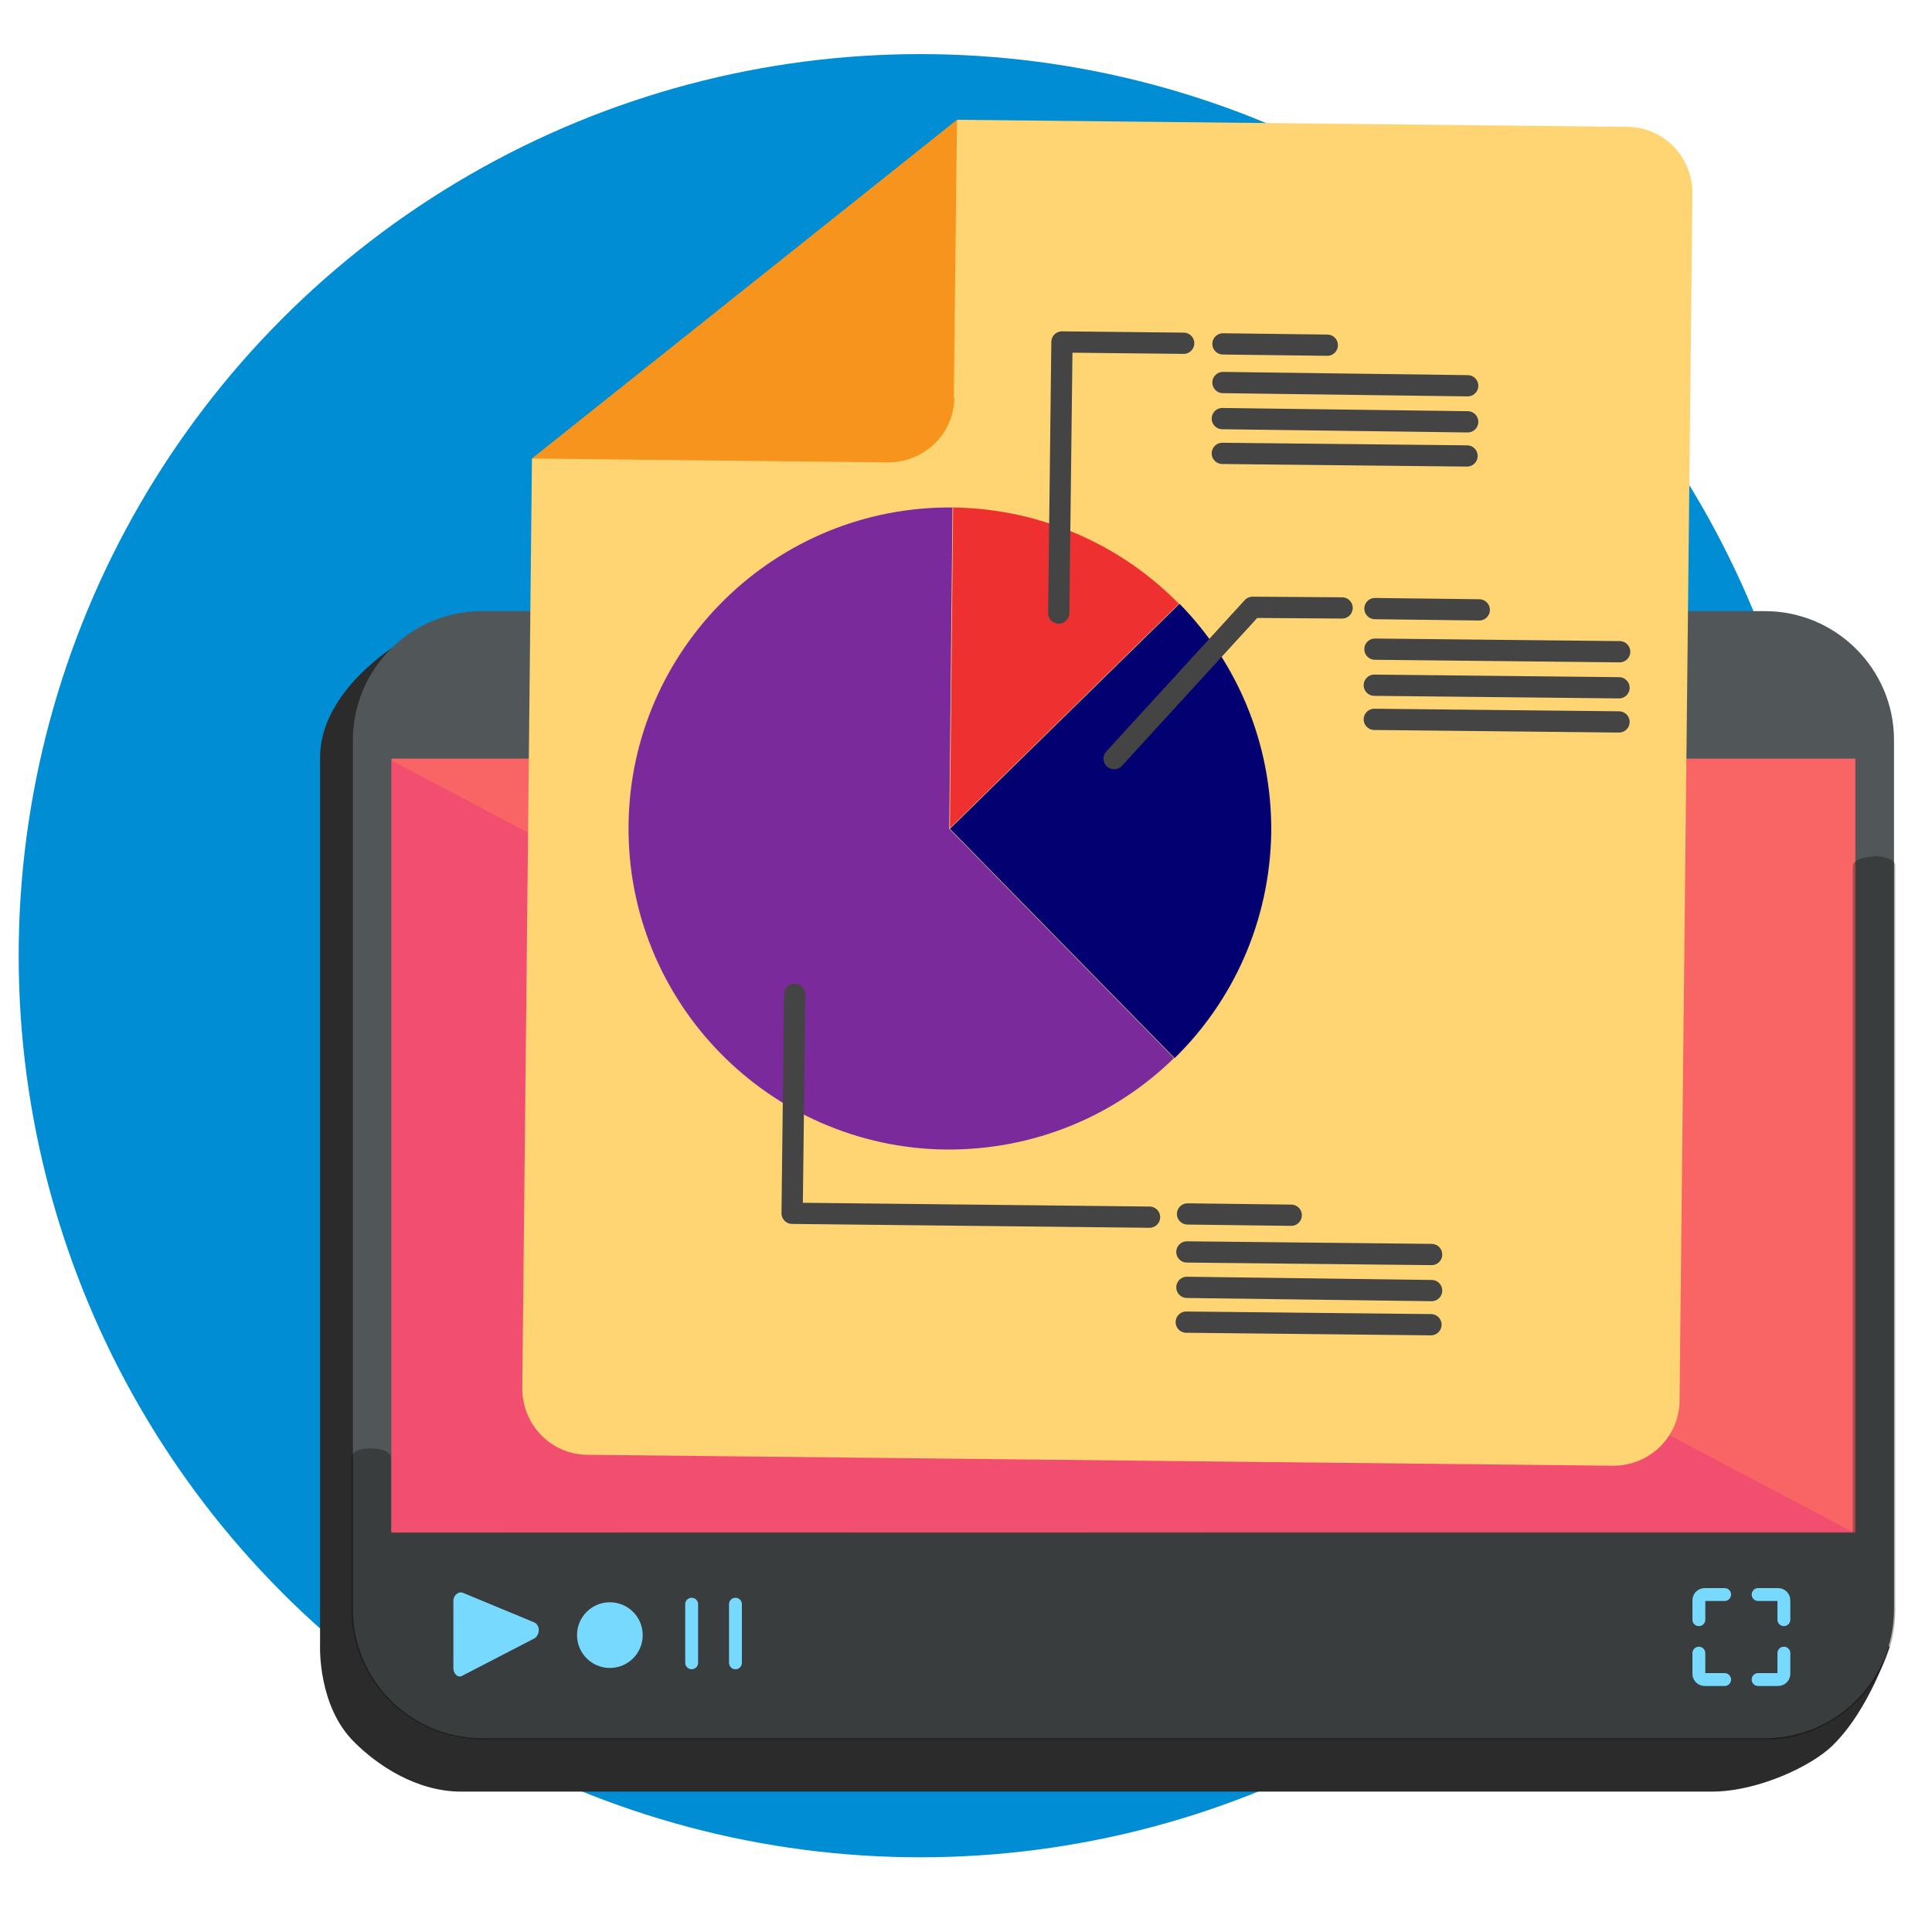
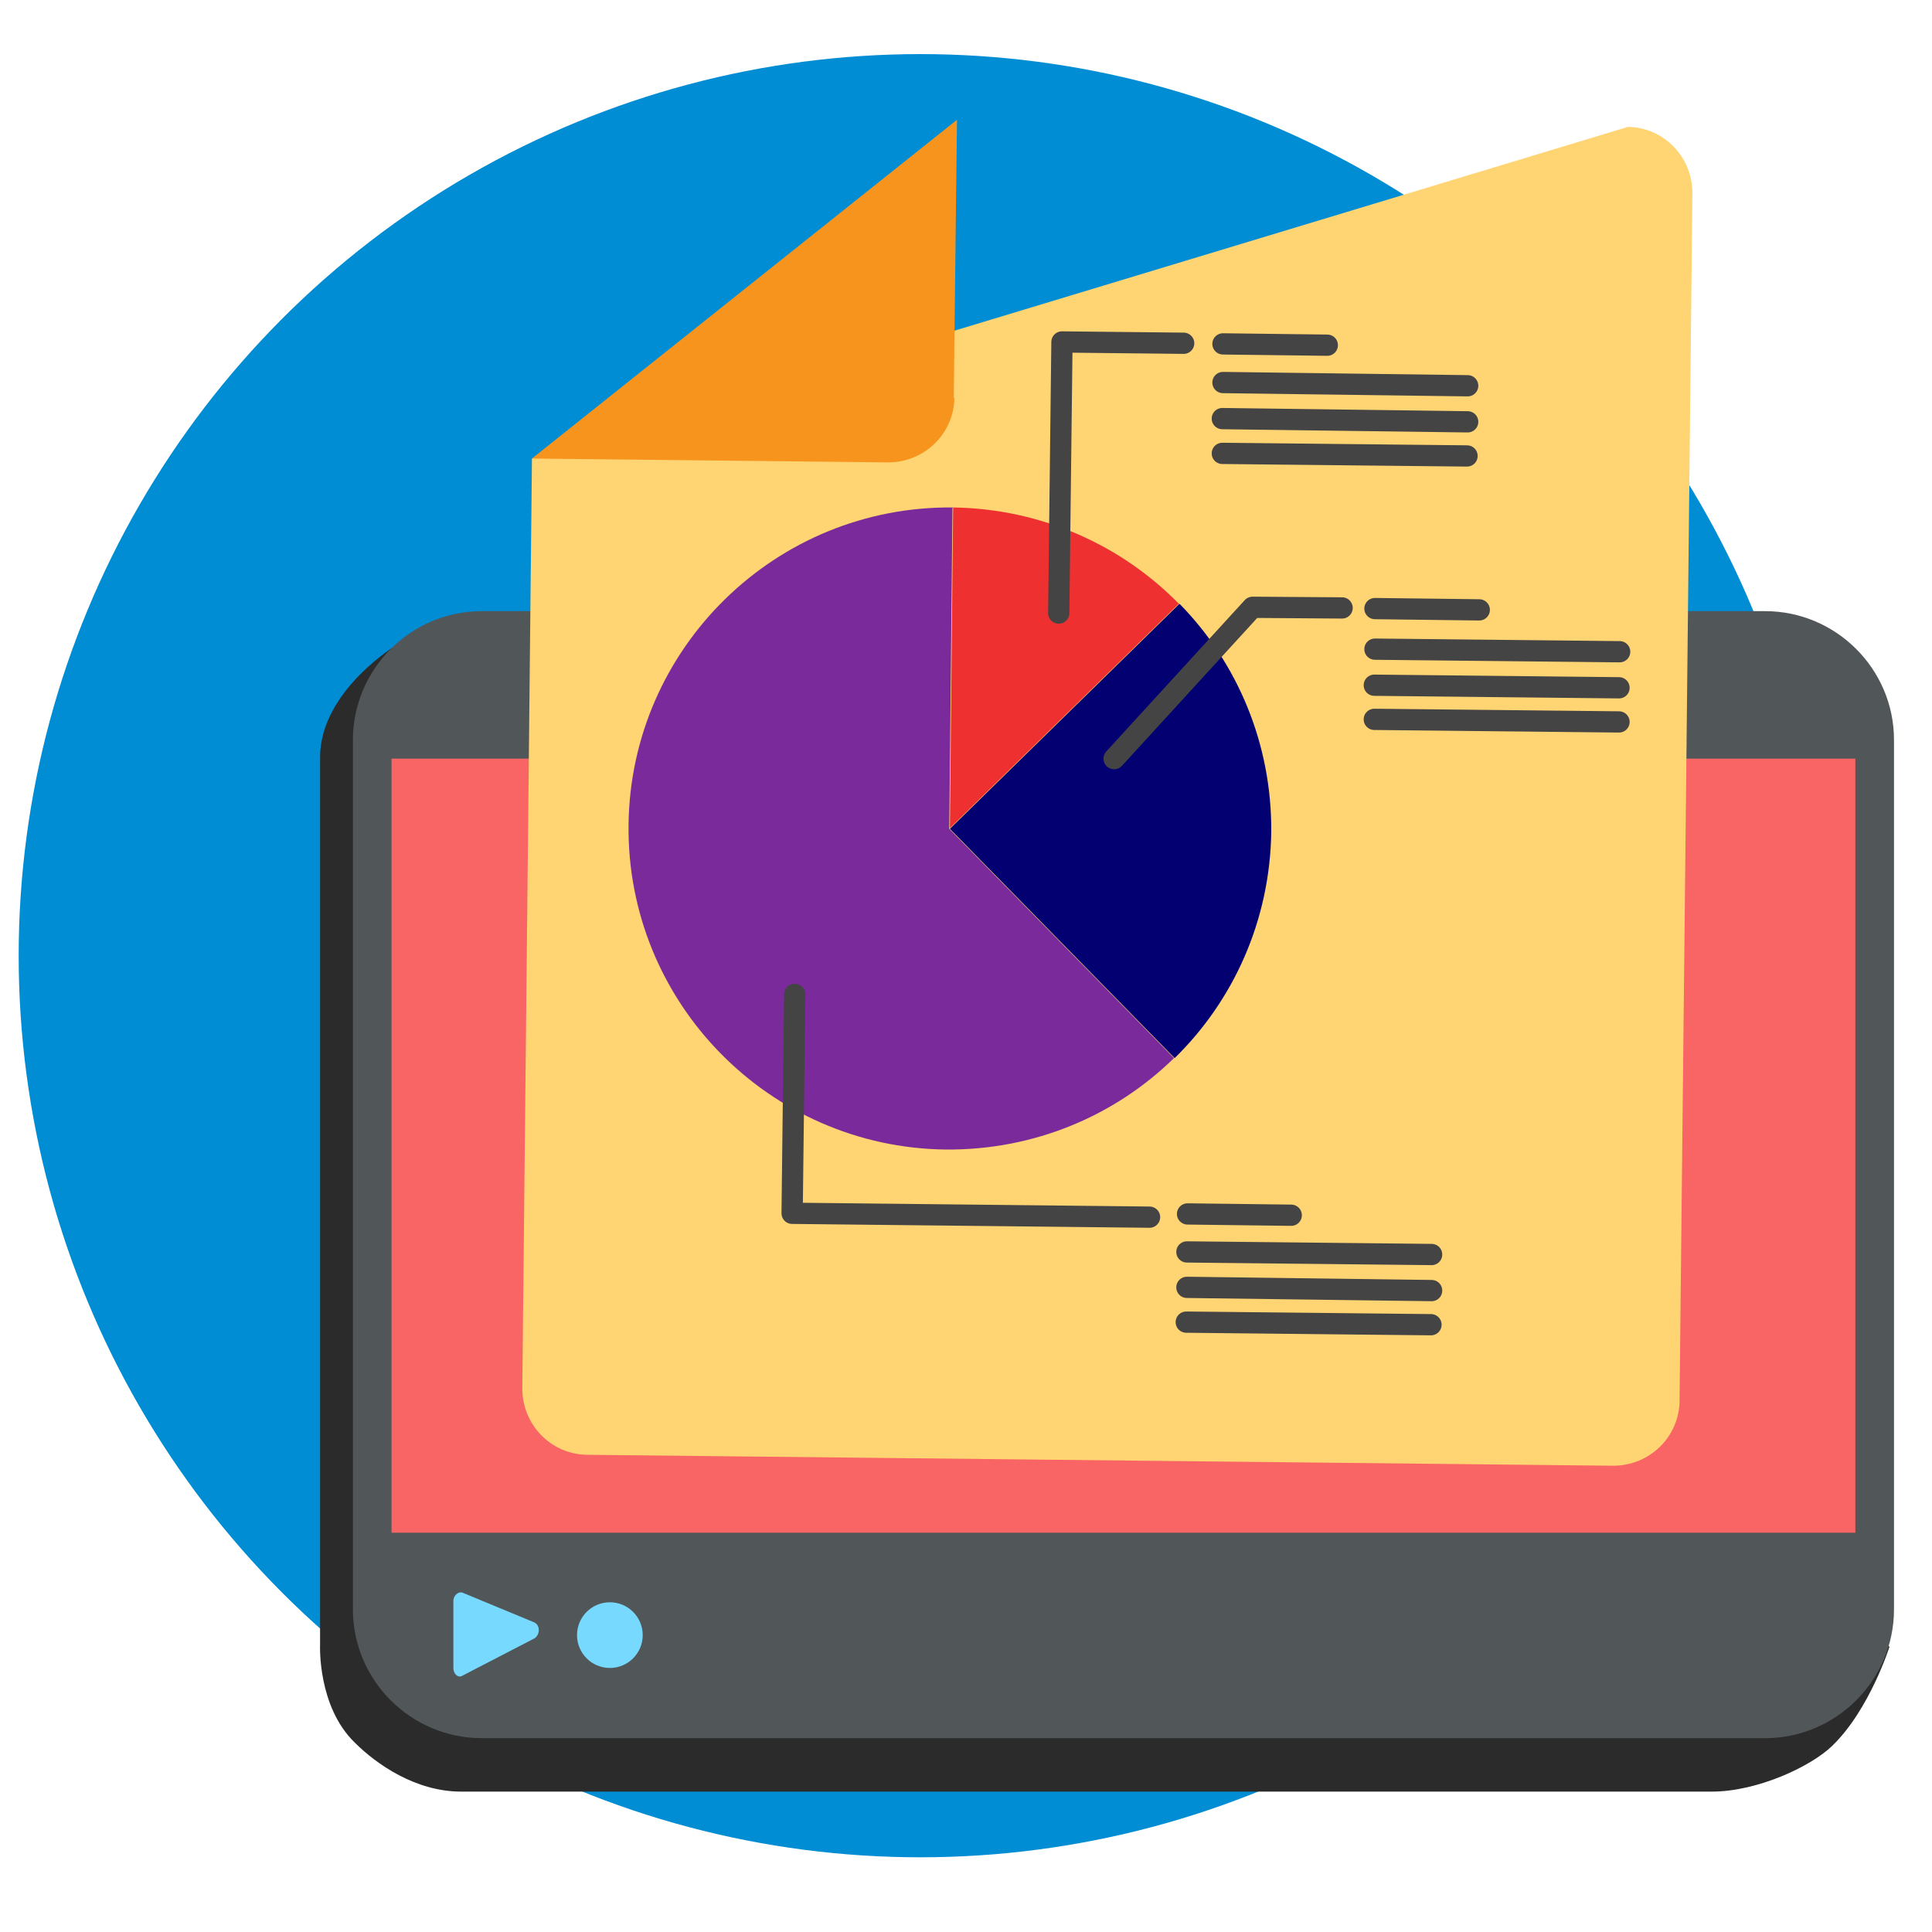
<svg xmlns="http://www.w3.org/2000/svg" id="Camada_1" version="1.1" viewBox="0 0 300 300">
  <defs>
    <style>.st0{fill:#78d9ff}</style>
  </defs>
  <circle cx="142.9" cy="148.4" r="140" fill="#008dd3" />
  <path fill="#2b2b2b" d="M293.4 255.7s-3.1 9.8-8.9 15.4c-3.3 3.2-11.6 7.1-18.7 7.1H71.6c-7.1 0-13.2-4.3-16.5-7.6-5.8-5.6-5.4-15.1-5.4-15.1V117.6c0-10.4 12.1-17.6 12.1-17.6" />
  <path fill="#f96464" d="M58.3 116.8H291v122.8H58.3z" />
  <path fill="#515759" d="M57.8 116.1v-.9c-.1-9.9 8-18 17.9-18h197c9.9 0 18 8.1 18 18v.9h-233zM290.7 241v8.3c0 9.9-8.1 18-18 18H75.6c-9.9 0-18-8.1-18-18V241h233.1z" />
  <path fill="none" stroke="#515759" stroke-miterlimit="10" stroke-width="5" d="M57.8 115.3H291M57.8 240.5H291" />
  <path fill="none" stroke="#515759" stroke-miterlimit="10" stroke-width="6" d="M274.1 266.9H74.8c-9.3 0-17-7.6-17-17v-135c0-9.3 7.6-17 17-17h199.3c9.3 0 17 7.6 17 17v135c0 9.4-7.7 17-17 17z" />
-   <path style="isolation:isolate" d="M291 133c-1 0-3.3.4-3.3 1.5v103.3l-227 .1v-11.6c0-1.1-2.2-1.4-3.2-1.4s-2.9.3-2.9 1.4v23.9c0 10.2 8.5 19.9 20.6 19.9h199.6c8.4 0 19.5-7.4 19.5-20.1V134.4c0-1.1-2.3-1.5-3.2-1.5z" opacity=".3" />
-   <path fill="#f14e70" d="M60.8 118.1l226.9 119.8H60.8V118.1z" />
  <path d="M70.4 259.1v-10.5c0-.9.8-1.5 1.4-1.3l11.1 4.6c1 .4 1 1.9.1 2.5l-11.2 5.8c-.6.4-1.4-.2-1.4-1.2z" class="st0" />
  <circle cx="94.7" cy="253.9" r="5.1" class="st0" />
-   <path fill="none" stroke="#78d9ff" stroke-linecap="round" stroke-miterlimit="10" stroke-width="2" d="M114.2 249.1v9.1m-6.8-9.1v9.1m156.4-1.5v3.2c0 .5.4.9.9.9h3.1m0-13.2h-3.1c-.5 0-.9.4-.9.9v3m13.2 0v-3c0-.5-.4-.9-.9-.9H273m0 13.2h3.1c.5 0 .9-.4.9-.9v-3.2" />
-   <path fill="#ffd473" d="M82.6 71.2l-1.5 144.4c0 5.6 4.4 10.2 10 10.3l159.4 1.7c5.6 0 10.2-4.4 10.3-10l2-187.6c0-5.6-4.4-10.2-10-10.3l-104.1-1.1-66 52.6z" />
+   <path fill="#ffd473" d="M82.6 71.2l-1.5 144.4c0 5.6 4.4 10.2 10 10.3l159.4 1.7c5.6 0 10.2-4.4 10.3-10l2-187.6c0-5.6-4.4-10.2-10-10.3z" />
  <path fill="#f7941e" d="M148.1 61.8l.5-43.2-66 52.6 55.3.6c5.6 0 10.2-4.4 10.3-10z" />
  <path fill="#ef3030" d="M183.1 93.8c-8.9-9.1-21.3-14.8-35.1-15l-.5 49.8 35.6-34.9z" />
  <path fill="#7a2a9b" d="M148 78.8c-27.5-.3-50.1 21.8-50.4 49.3-.3 27.5 21.8 50.1 49.3 50.4 13.8.1 26.3-5.3 35.4-14.2l-34.9-35.6.5-49.8z" />
  <path fill="#030072" d="M183.1 93.8l-35.6 34.9 34.9 35.6c9.1-8.9 14.8-21.3 15-35.1.1-13.8-5.3-26.3-14.2-35.4z" />
  <path fill="none" stroke="#444" stroke-linecap="round" stroke-linejoin="round" stroke-width="3.3" d="M164.4 95.2l.5-42.1 18.9.2m-60.4 101.1l-.4 34 55.5.6m-5.5-71.2l21.5-23.5 13.9.1m-18.5-41l16.2.2m-16.2 5.8l38 .5m-38.1 10.5l38 .4m-38-5.8l38.1.5m-14.4 29l16.2.2m-16.2 6.1l38 .4m-38.1 10.5l38 .4m-38-5.7l38 .4m-67 81.7l16.1.2m-16.2 5.7l38 .4m-38.1 10.5l38 .4m-37.9-5.8l38 .5" />
</svg>